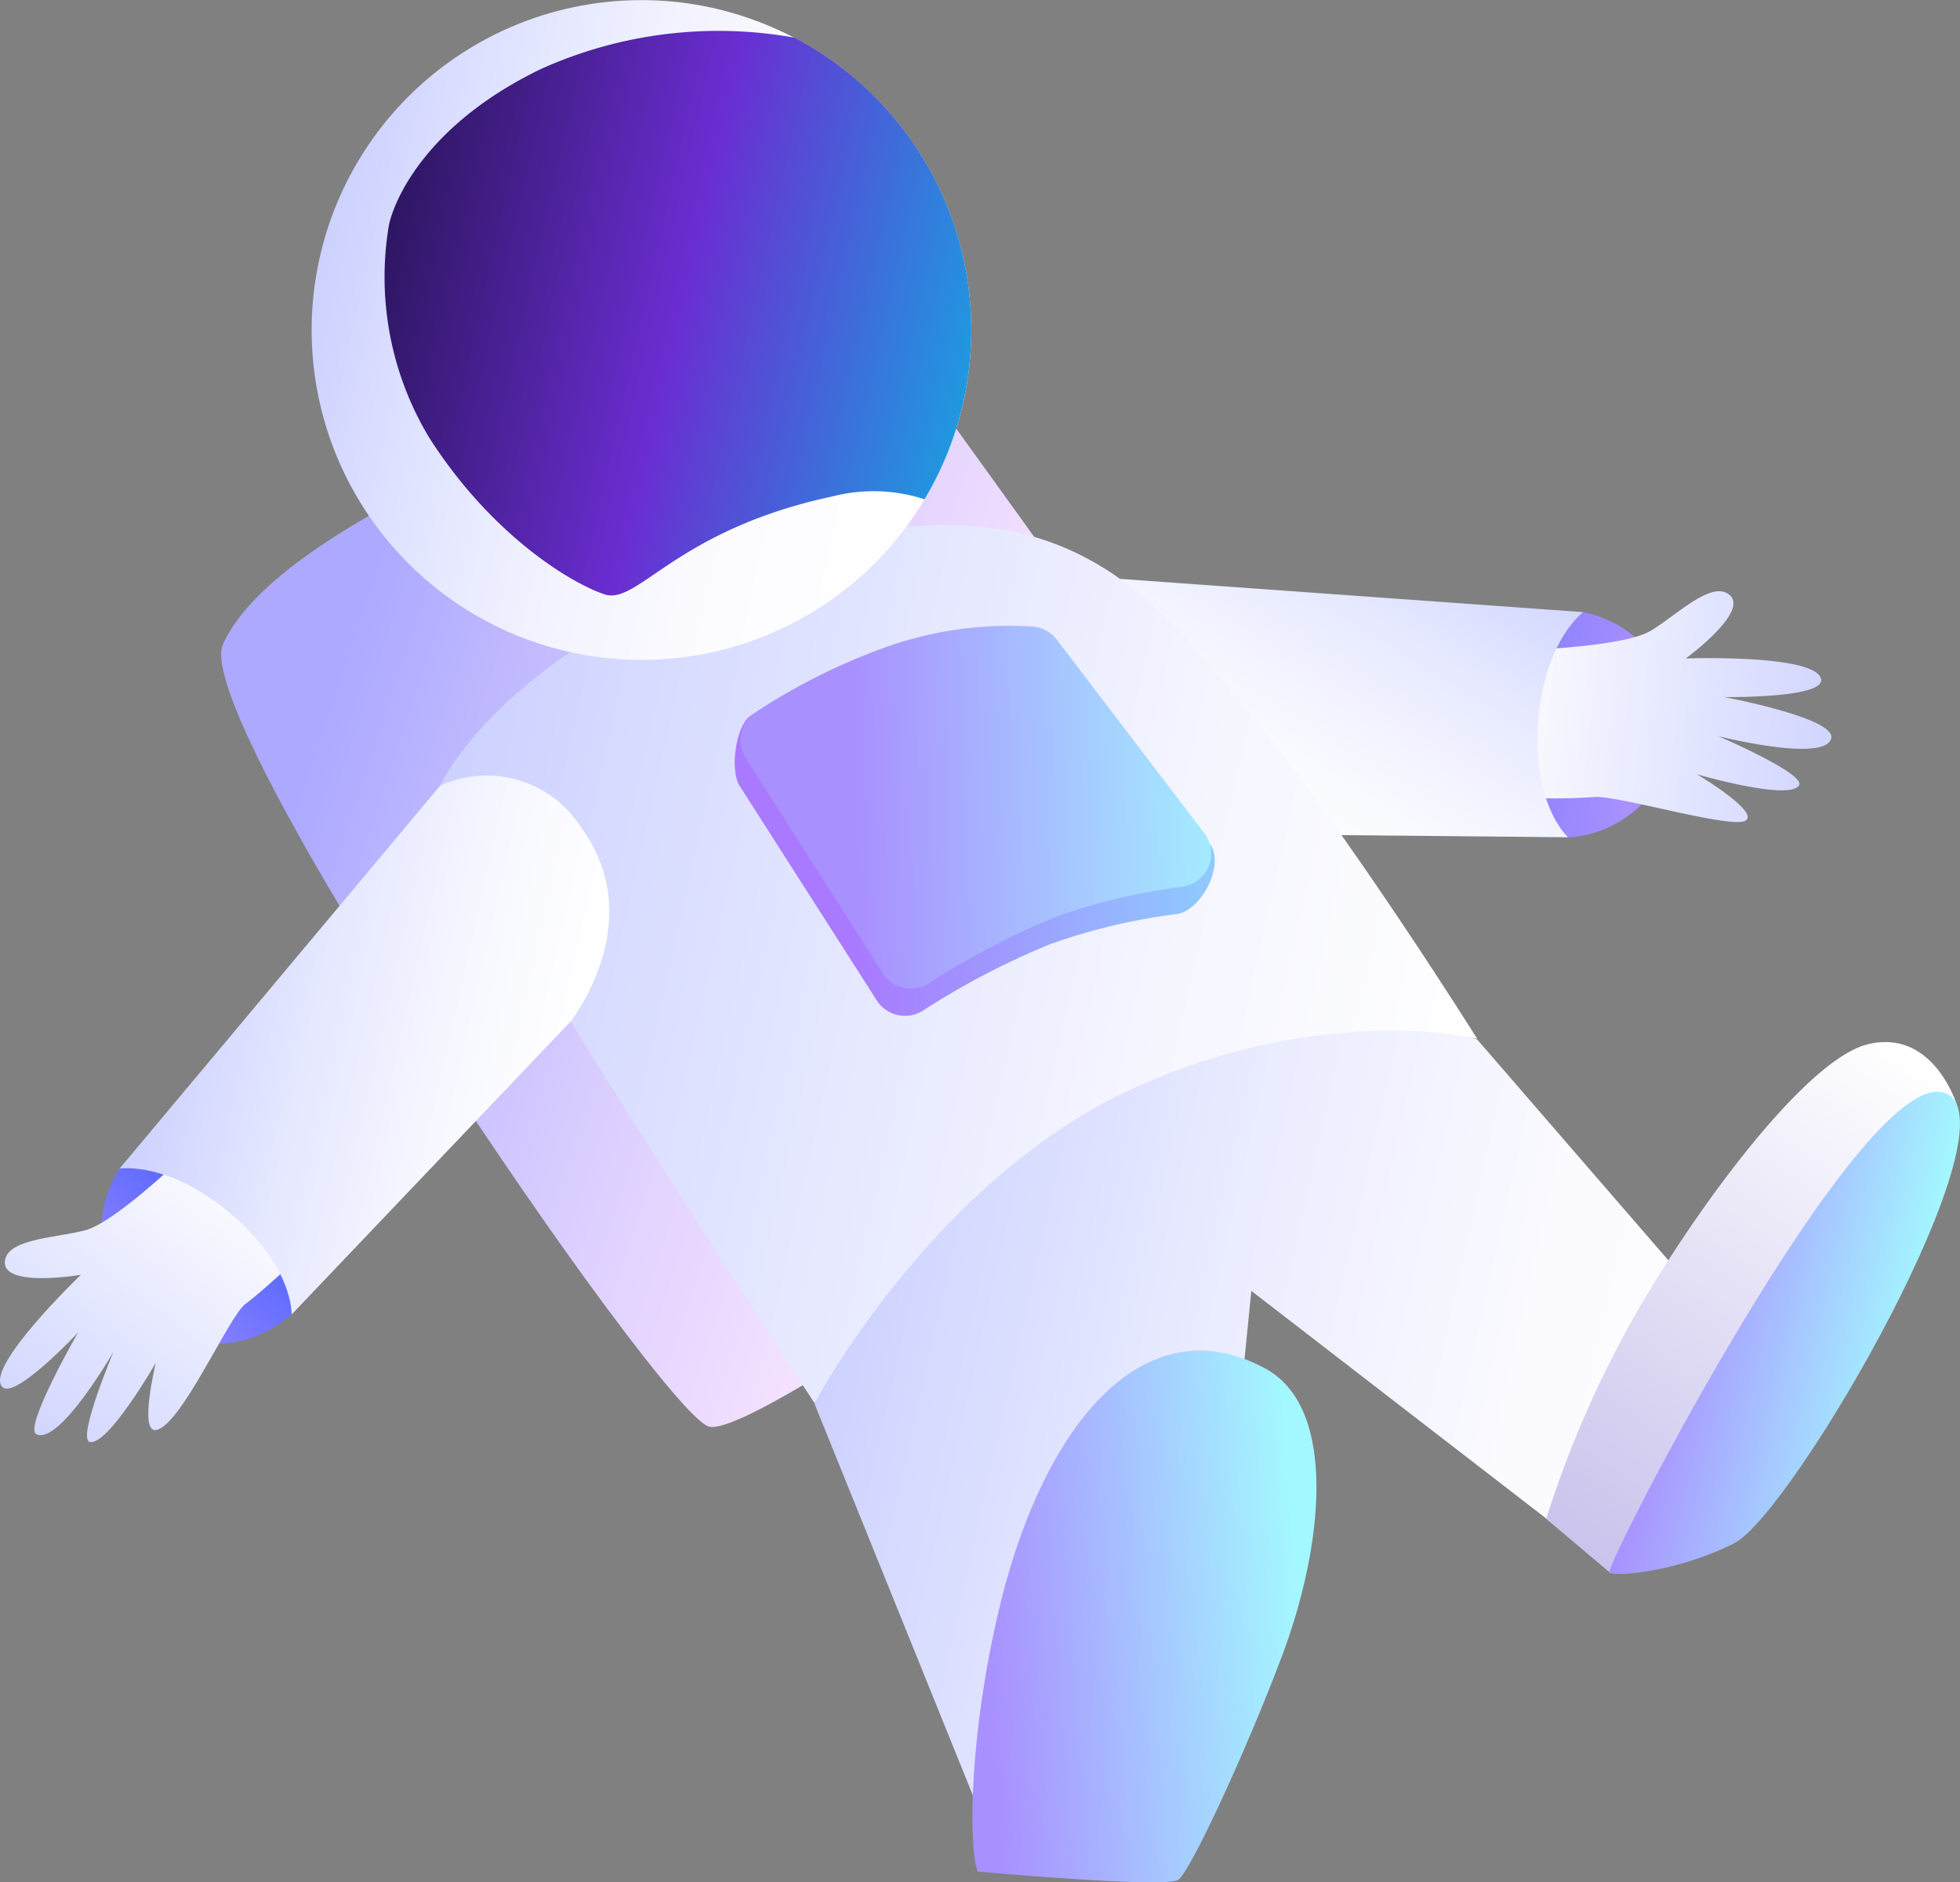
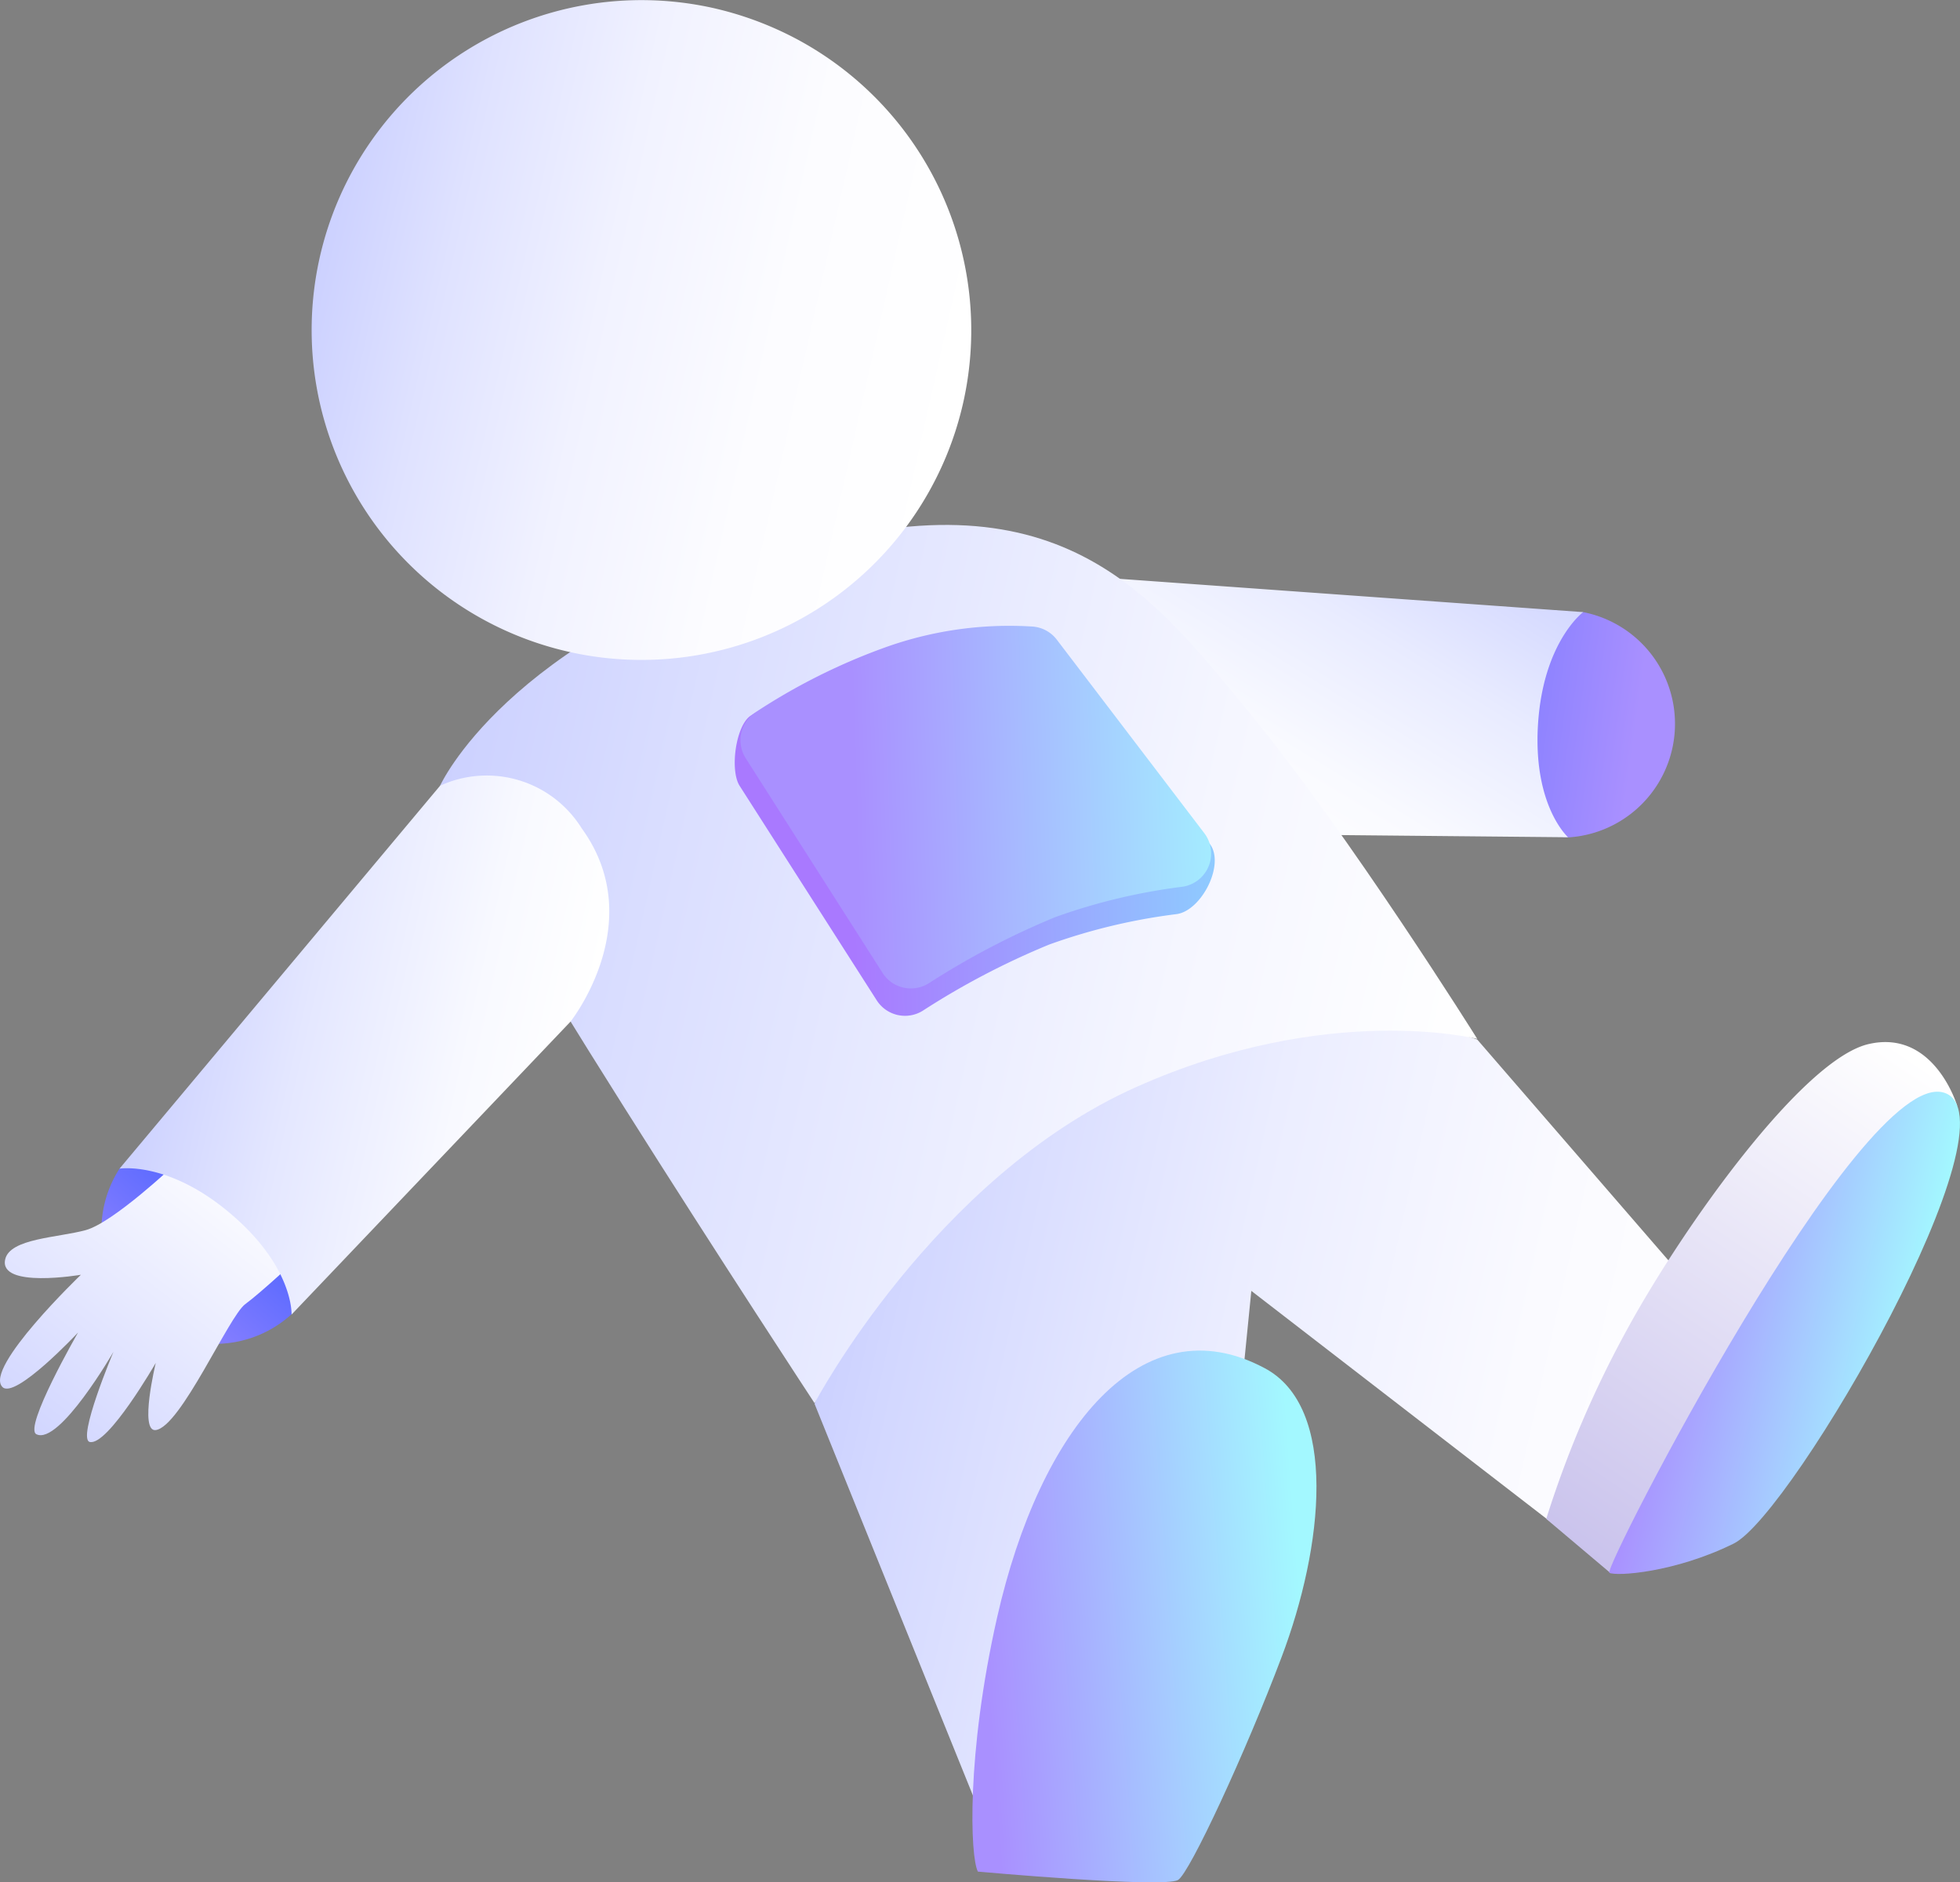
<svg xmlns="http://www.w3.org/2000/svg" xmlns:xlink="http://www.w3.org/1999/xlink" id="圖層_1" data-name="圖層 1" viewBox="0 0 116.77 112.1">
  <rect x="0" y="0" width="116.77" height="112.1" fill="#808080" stroke="none" />
  <defs>
    <linearGradient id="linear-gradient" x1="952.85" y1="471.05" x2="929.1" y2="473.05" gradientTransform="translate(173.11 -87.84) rotate(12.68)" gradientUnits="userSpaceOnUse">
      <stop offset="0" stop-color="#a990ff" />
      <stop offset="1" stop-color="#3f5cff" />
    </linearGradient>
    <linearGradient id="linear-gradient-2" x1="719.99" y1="507.55" x2="729.92" y2="486.3" gradientTransform="matrix(-0.52, 0.85, 0.85, 0.52, 956.54, -298.68)" gradientUnits="userSpaceOnUse">
      <stop offset="0" stop-color="#ccd1ff" />
      <stop offset="1" stop-color="#fff" />
    </linearGradient>
    <linearGradient id="未命名漸層_8" x1="723.45" y1="478.41" x2="748.78" y2="478.41" gradientTransform="matrix(-0.52, 0.85, 0.85, 0.52, 956.54, -298.68)" gradientUnits="userSpaceOnUse">
      <stop offset="0" stop-color="#ccd1ff" />
      <stop offset="0.01" stop-color="#cdd2ff" />
      <stop offset="0.4" stop-color="#e8ebff" />
      <stop offset="0.74" stop-color="#f9faff" />
      <stop offset="1" stop-color="#fff" />
    </linearGradient>
    <linearGradient id="未命名漸層_13" x1="921.2" y1="579.84" x2="969.3" y2="595.87" gradientUnits="userSpaceOnUse">
      <stop offset="0" stop-color="#aca9ff" />
      <stop offset="0.1" stop-color="#b7b2ff" />
      <stop offset="0.49" stop-color="#ded0ff" />
      <stop offset="0.8" stop-color="#f6e3ff" />
      <stop offset="1" stop-color="#ffeaff" />
    </linearGradient>
    <linearGradient id="未命名漸層_9" x1="913.9" y1="517.23" x2="968.67" y2="517.23" gradientTransform="translate(173.11 -87.84) rotate(12.68)" gradientUnits="userSpaceOnUse">
      <stop offset="0" stop-color="#ccd1ff" />
      <stop offset="0.07" stop-color="#d2d7ff" />
      <stop offset="0.42" stop-color="#ebedff" />
      <stop offset="0.74" stop-color="#fafaff" />
      <stop offset="1" stop-color="#fff" />
    </linearGradient>
    <linearGradient id="未命名漸層_11" x1="884.07" y1="494.15" x2="947.66" y2="494.15" gradientTransform="translate(173.11 -87.84) rotate(12.68)" gradientUnits="userSpaceOnUse">
      <stop offset="0" stop-color="#ccd1ff" />
      <stop offset="0.22" stop-color="#dadeff" />
      <stop offset="0.71" stop-color="#f5f6ff" />
      <stop offset="1" stop-color="#fff" />
    </linearGradient>
    <linearGradient id="未命名漸層_7" x1="870.16" y1="460.63" x2="909.45" y2="460.63" gradientTransform="translate(173.11 -87.84) rotate(12.68)" gradientUnits="userSpaceOnUse">
      <stop offset="0" stop-color="#ccd1ff" />
      <stop offset="0.19" stop-color="#dfe2ff" />
      <stop offset="0.43" stop-color="#f1f2ff" />
      <stop offset="0.7" stop-color="#fcfcff" />
      <stop offset="1" stop-color="#fff" />
    </linearGradient>
    <linearGradient id="linear-gradient-3" x1="873.75" y1="459.06" x2="909.45" y2="459.06" gradientTransform="translate(173.11 -87.84) rotate(12.68)" gradientUnits="userSpaceOnUse">
      <stop offset="0" stop-color="#2e1662" />
      <stop offset="0.5" stop-color="#6a2dd1" />
      <stop offset="1" stop-color="#2098e0" />
    </linearGradient>
    <linearGradient id="linear-gradient-4" x1="959.47" y1="519.57" x2="972.46" y2="485.99" gradientTransform="translate(173.11 -87.84) rotate(12.68)" gradientUnits="userSpaceOnUse">
      <stop offset="0" stop-color="#c9c2ec" />
      <stop offset="1" stop-color="#fff" />
    </linearGradient>
    <linearGradient id="linear-gradient-5" x1="926.7" y1="531.72" x2="944.82" y2="526.25" gradientTransform="translate(173.11 -87.84) rotate(12.68)" gradientUnits="userSpaceOnUse">
      <stop offset="0" stop-color="#a990ff" />
      <stop offset="1" stop-color="#a3f8ff" />
    </linearGradient>
    <linearGradient id="linear-gradient-6" x1="962.3" y1="504.05" x2="976.99" y2="504.05" xlink:href="#linear-gradient-5" />
    <linearGradient id="linear-gradient-7" x1="904.51" y1="487.04" x2="927.93" y2="479.96" gradientTransform="matrix(0.97, 0.26, -0.26, 0.97, 201.87, -119.15)" gradientUnits="userSpaceOnUse">
      <stop offset="0" stop-color="#a979ff" />
      <stop offset="1" stop-color="#8bd6ff" />
    </linearGradient>
    <linearGradient id="linear-gradient-8" x1="872.01" y1="527.42" x2="879.15" y2="514.09" xlink:href="#linear-gradient" />
    <linearGradient id="linear-gradient-9" x1="867.07" y1="534.58" x2="876.86" y2="513.63" gradientTransform="translate(173.11 -87.84) rotate(12.68)" xlink:href="#linear-gradient-2" />
    <linearGradient id="未命名漸層_12" x1="870.4" y1="505.42" x2="895.73" y2="505.42" gradientTransform="translate(173.11 -87.84) rotate(12.68)" gradientUnits="userSpaceOnUse">
      <stop offset="0" stop-color="#ccd1ff" />
      <stop offset="0.35" stop-color="#e4e7ff" />
      <stop offset="0.74" stop-color="#f8f9ff" />
      <stop offset="1" stop-color="#fff" />
    </linearGradient>
    <linearGradient id="linear-gradient-10" x1="904.36" y1="485.36" x2="927.29" y2="478.43" gradientTransform="matrix(0.97, 0.26, -0.26, 0.97, 201.87, -119.15)" xlink:href="#linear-gradient-5" />
  </defs>
  <path d="M991.38,586.08a12,12,0,0,0,3.92,1,6.78,6.78,0,0,0,.9-13.42s-5.54.64-7.06,3.12A6.77,6.77,0,0,0,991.38,586.08Z" transform="translate(-901.88 -537.2)" fill="url(#linear-gradient)" />
-   <path d="M993.74,575.87s5-.22,6.47-1.09,3.5-2.9,4.59-2.23c1.54.94-2.49,3.87-2.49,3.87s8-.28,8.07,1.3c0,1.08-5.78,1-5.78,1s6.65,1.24,6.38,2.45c-.33,1.49-6.73-.12-6.73-.12s5.23,2.24,4.81,2.93c-.58.94-6.08-.66-6.08-.66s3.76,2.24,2.89,2.76-7.89-1.6-9.09-1.4a33.49,33.49,0,0,1-4.45,0Z" transform="translate(-901.88 -537.2)" fill="url(#linear-gradient-2)" />
  <path d="M966.53,571.53l29.67,2.13s-2.43,1.8-2.7,6.84c-.25,4.75,1.8,6.57,1.8,6.57l-24.1-.23s-7.55-.76-8.73-7.55A6.67,6.67,0,0,1,966.53,571.53Z" transform="translate(-901.88 -537.2)" fill="url(#未命名漸層_8)" />
-   <path d="M965.7,572.24,954,556s-34.51,9.79-38.84,19.59c-2,4.52,25.85,45.46,28.92,46.57s37.76-24.73,37.76-24.73Z" transform="translate(-901.88 -537.2)" fill="url(#未命名漸層_13)" />
  <path d="M950.41,620.82l10.45,25.84,12.93-6.12,2.64-26.45,18.49,14.27,12.06-9.5-17.09-19.74s-11.84-4.41-23.14.84S950.41,620.82,950.41,620.82Z" transform="translate(-901.88 -537.2)" fill="url(#未命名漸層_9)" />
  <path d="M928.1,584c-.53,2,22.31,36.78,22.31,36.78s7.11-13.45,19.16-18.83c11.42-5.11,20.32-2.87,20.32-2.87s-7.64-12.2-13.52-19.36-11.44-14.7-27.91-9.56S928.1,584,928.1,584Z" transform="translate(-901.88 -537.2)" fill="url(#未命名漸層_11)" />
  <path d="M959.29,561.07a19.65,19.65,0,1,1-15-23.41,19.94,19.94,0,0,1,4.89,1.78A19.66,19.66,0,0,1,959.29,561.07Z" transform="translate(-901.88 -537.2)" fill="url(#未命名漸層_7)" />
-   <path d="M959.29,561.07a19.64,19.64,0,0,1-2.33,5.87,9.8,9.8,0,0,0-5.45-.18c-9.38,2-11.62,6.51-13.62,5.84s-6.71-3.51-10.42-9.3a18.53,18.53,0,0,1-2.42-12.69c.41-1.88,2.58-6.18,9.06-9.3a25.73,25.73,0,0,1,15.09-1.87A19.66,19.66,0,0,1,959.29,561.07Z" transform="translate(-901.88 -537.2)" fill="url(#linear-gradient-3)" />
  <path d="M1018.48,603.06s-1.36-4.58-5.28-3.67-11,10.82-14.34,16.92A62.09,62.09,0,0,0,994,627.67l3.84,3.24s7.1-7.39,9.8-12.85S1018.48,603.06,1018.48,603.06Z" transform="translate(-901.88 -537.2)" fill="url(#linear-gradient-4)" />
  <path d="M977.2,618.68c-7.26-3.86-13.35,3.53-15.92,14.88-1.84,8.15-1.6,14.27-1.14,15.12,0,0,11.07,1,11.92.5.68-.37,4.05-7.65,6.17-13.27C980.72,629.34,981.63,621,977.2,618.68Z" transform="translate(-901.88 -537.2)" fill="url(#linear-gradient-5)" />
  <path d="M1017.65,602.27c-5-1.34-20.28,28.39-19.89,28.61s3.89,0,7.41-1.74S1022.43,603.56,1017.65,602.27Z" transform="translate(-901.88 -537.2)" fill="url(#linear-gradient-6)" />
  <path d="M945.94,584c-.58-.92-.24-3.56.66-4.17,1.55-1,4.07-1.14,7.42-2.36a22.23,22.23,0,0,1,9-1.33,2,2,0,0,1,1.44.79l9.5,10.54c.92,1.22-.51,4-2,4.18a35.2,35.2,0,0,0-7.57,1.81,46.11,46.11,0,0,0-7.53,3.94,2,2,0,0,1-2.75-.62Z" transform="translate(-901.88 -537.2)" fill="url(#linear-gradient-7)" />
  <path d="M921.24,612a12,12,0,0,1-2,3.49A6.77,6.77,0,0,1,909,606.81s4.32-3.53,7.15-2.9A6.78,6.78,0,0,1,921.24,612Z" transform="translate(-901.88 -537.2)" fill="url(#linear-gradient-8)" />
  <path d="M912.27,606.58s-3.64,3.44-5.28,3.89-4.52.49-4.8,1.74c-.4,1.76,4.51.92,4.51.92s-5.78,5.54-4.68,6.68c.74.79,4.51-3.24,4.51-3.24s-3.27,5.68-2.48,6.06c1.37.67,4.59-4.91,4.59-4.91s-2.19,5.19-1.41,5.37c1.08.24,3.93-4.71,3.93-4.71s-1,4.13,0,4c1.49-.2,4.35-6.78,5.33-7.5s3.19-2.79,3.19-2.79Z" transform="translate(-901.88 -537.2)" fill="url(#linear-gradient-9)" />
  <path d="M928.1,584,909,606.81s3-.49,6.79,2.83c3.59,3.13,3.46,5.86,3.46,5.86l16.62-17.45s4.72-5.94.66-11.52A6.66,6.66,0,0,0,928.1,584Z" transform="translate(-901.88 -537.2)" fill="url(#未命名漸層_12)" />
  <path d="M946.31,582.37a2,2,0,0,1,.56-2.73,36.53,36.53,0,0,1,7.53-3.8,21.93,21.93,0,0,1,9-1.32,2,2,0,0,1,1.44.78l8.79,11.53a2,2,0,0,1-1.32,3.19,35.34,35.34,0,0,0-7.57,1.81,47,47,0,0,0-7.53,3.94,2,2,0,0,1-2.75-.62Z" transform="translate(-901.88 -537.2)" fill="url(#linear-gradient-10)" />
</svg>